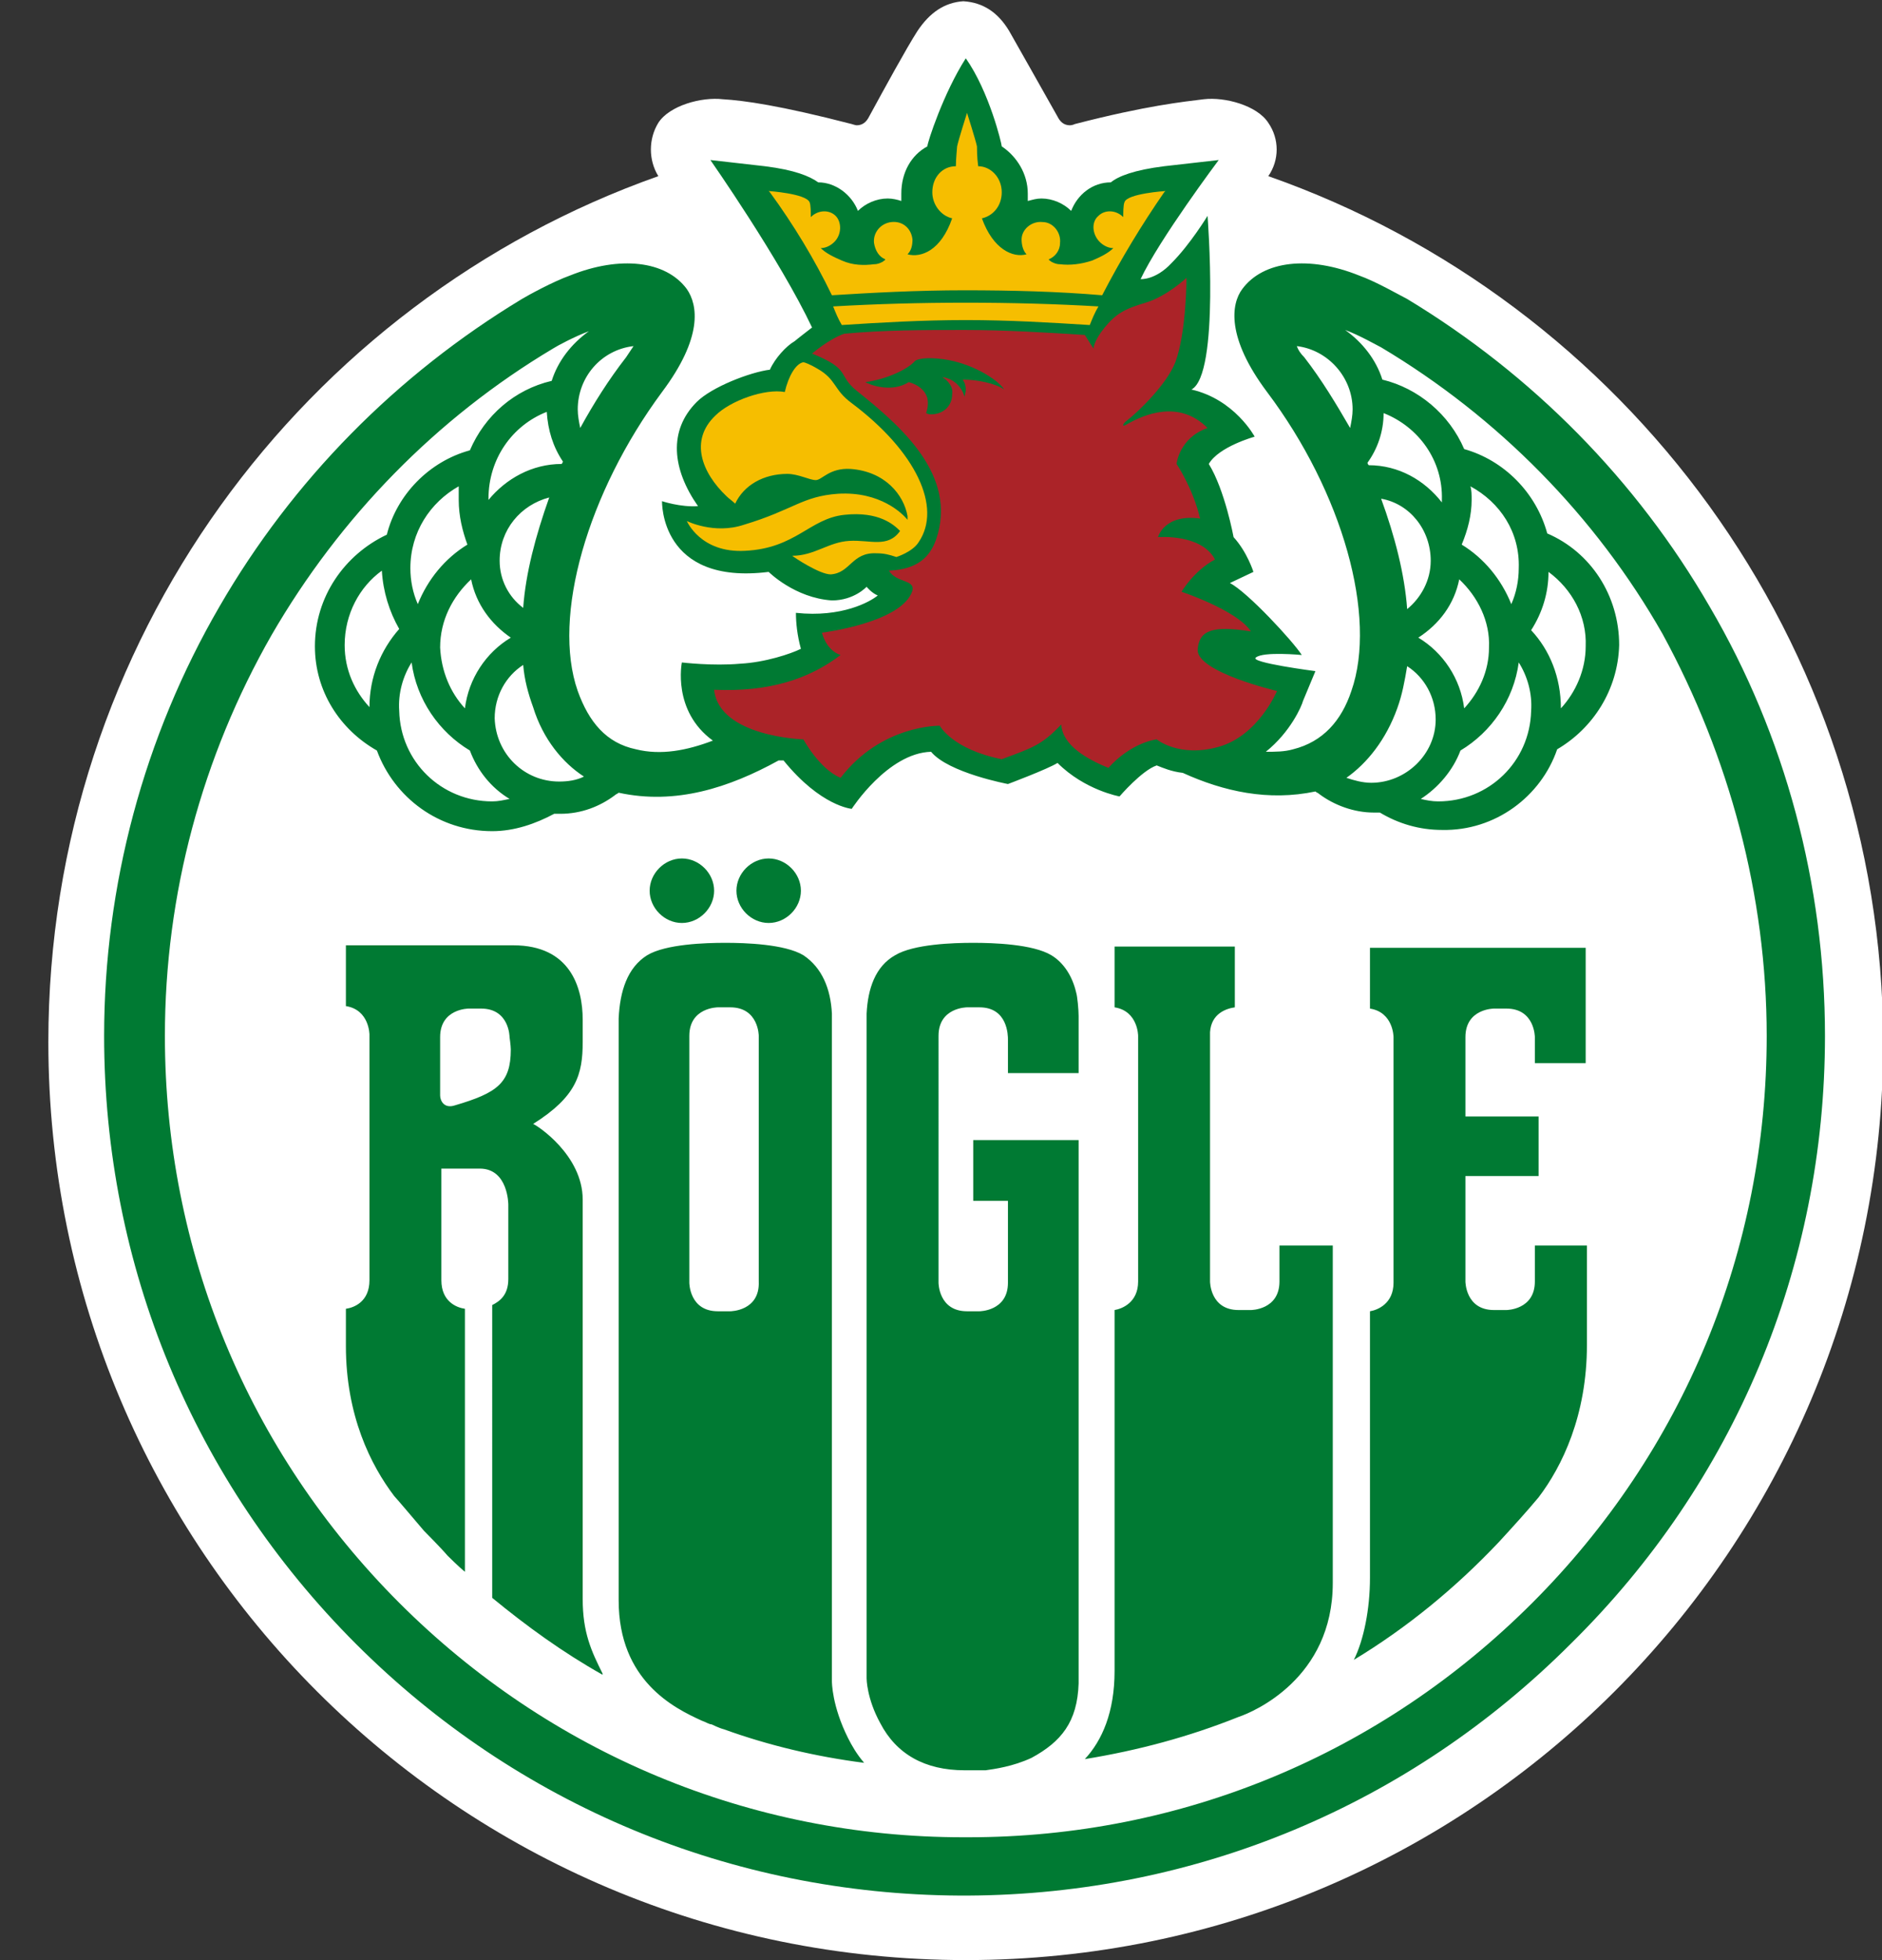
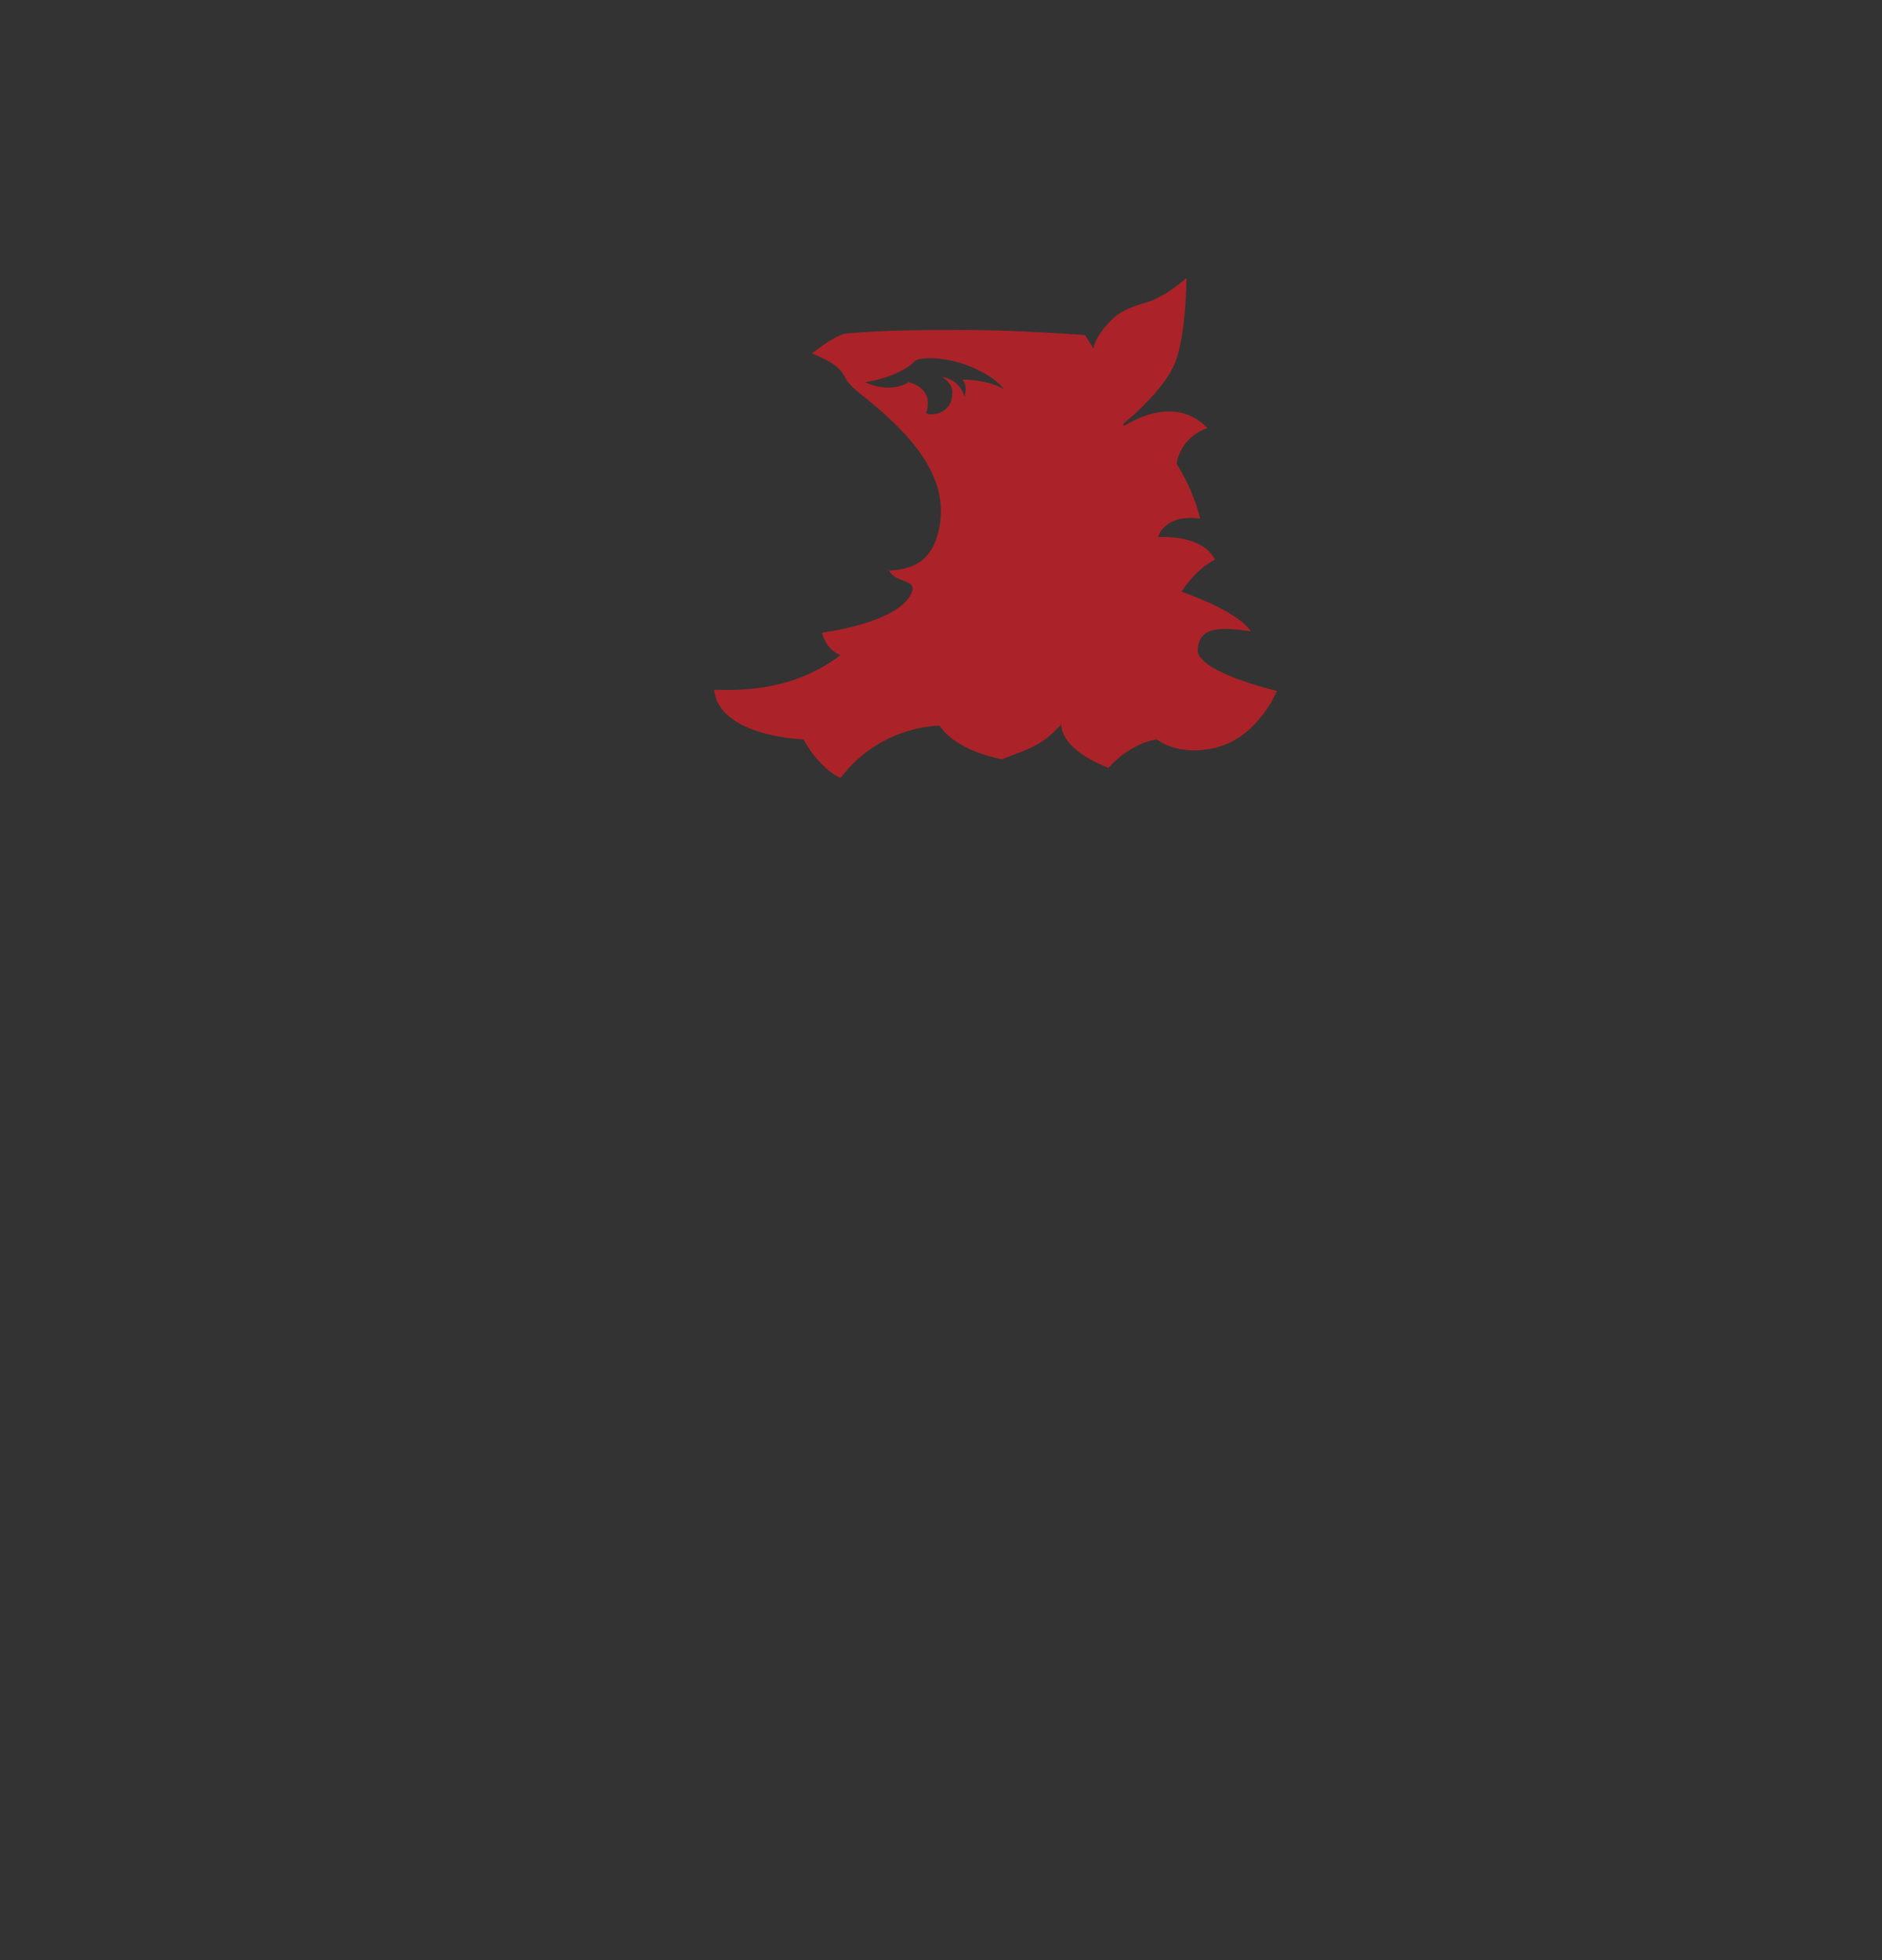
<svg xmlns="http://www.w3.org/2000/svg" version="1.1" id="Lager_1" x="0px" y="0px" viewBox="0 0 151.8 158" style="enable-background:new 0 0 151.8 158;" xml:space="preserve">
  <rect x="0" y="0" width="151.8" height="158" fill="#333333" stroke="none" />
  <style type="text/css">
	.st0{fill:#FFFFFF;}
	.st1{fill:#007A33;}
	.st2{fill:#AB2328;}
	.st3{fill:#F6BE00;}
</style>
  <g>
-     <path class="st0" d="M102.3,14.2c0.9-1.3,0.9-3,0-4.3c-0.9-1.4-3.5-2.1-5.2-1.9c-1.6,0.2-4.6,0.5-10.4,2c0,0-0.2,0.1-0.4,0.1   c-0.5,0-0.8-0.3-1-0.7c-1.3-2.3-3.1-5.5-3.9-6.9c-0.9-1.5-2.1-2.3-3.7-2.4c-1.5,0.1-2.7,0.9-3.7,2.4c-0.9,1.4-2.7,4.7-3.9,6.9   c-0.2,0.4-0.5,0.7-1,0.7c-0.1,0-0.4-0.1-0.4-0.1c-5.8-1.5-8.7-1.9-10.4-2c-1.7-0.2-4.3,0.5-5.2,1.9c-0.8,1.3-0.8,3,0,4.3   C24.5,24.3,3.9,51.7,3.9,84c0,40.9,33.1,74,74,74s74-33.1,74-74C151.8,51.7,131.1,24.3,102.3,14.2" />
-     <path class="st1" d="M41.2,84.6c0,2.7-1.1,3.5-4.5,4.5c-0.9,0.3-1.2-0.4-1.2-0.8c0-2,0-4.7,0-4.7c0-2.3,2.3-2.3,2.3-2.3h1   c2.3,0,2.3,2.3,2.3,2.3S41.2,84.3,41.2,84.6 M39.7,128.8c2.8,2.3,5.7,4.4,8.9,6.2l0-0.1c-0.9-1.8-1.6-3.3-1.6-6l0-32.2   c0-3.6-3.7-6-4-6.1c3.5-2.2,4-4,4-6.6c0-0.3,0,0.8,0-1.8c0-2.6-1-6-5.6-6H27.9v4.9c1.9,0.3,1.9,2.3,1.9,2.3v19.8   c0,1.7-1.2,2.2-1.9,2.3v3c0,5.6,2,9.6,3.9,12.1c0.2,0.2,1.8,2.1,2.4,2.8c0,0,1.3,1.3,1.9,2c0,0,0.9,0.9,1.4,1.3v-21.2   c-0.7-0.1-1.9-0.6-1.9-2.3v-9h3.1c2.3,0,2.3,2.9,2.3,2.9l0,6c0,1.3-0.7,1.8-1.3,2.1V128.8z M57.6,71.8c0-1.4-1.2-2.6-2.6-2.6   c-1.4,0-2.6,1.2-2.6,2.6c0,1.4,1.2,2.6,2.6,2.6C56.4,74.4,57.6,73.2,57.6,71.8 M64.6,71.8c0-1.4-1.2-2.6-2.6-2.6   c-1.4,0-2.6,1.2-2.6,2.6c0,1.4,1.2,2.6,2.6,2.6C63.4,74.4,64.6,73.2,64.6,71.8 M58.9,105.7h-1c-2.3,0-2.3-2.3-2.3-2.3V83.5   c0-2.3,2.3-2.3,2.3-2.3h1c2.3,0,2.3,2.3,2.3,2.3v19.8C61.3,105.7,58.9,105.7,58.9,105.7 M58.4,139.4c3.6,1.3,7.4,2.2,11.3,2.7   c-0.6-0.7-1-1.4-1.3-2c-1.3-2.6-1.3-4.5-1.3-4.6c0,0,0-53.7,0-53.8c-0.1-2-0.8-3.7-2.3-4.7c-1.5-0.9-4.7-1-6.3-1   c-1.6,0-4.8,0.1-6.3,1c-1.6,1-2.2,2.9-2.3,5.1c0,0,0,11.9,0,11.9s0,0,0,0.1l0,34.9c0,6.5,4.5,8.7,6.7,9.7c0.3,0.1,0.6,0.3,0.8,0.3   C57.4,139,58,139.3,58.4,139.4 M87,86.5c0,0,0-3,0-4.6c0-0.5-0.1-1.6-0.2-1.9c-0.3-1.3-1-2.4-2-3c-1.5-0.9-4.7-1-6.3-1   c-1.6,0-4.8,0.1-6.3,1c-1.6,0.9-2.2,2.7-2.3,4.7c0,0.1,0,1.9,0,1.9l0,51.7c0,0,0,1.6,1.1,3.6c1.3,2.5,3.6,3.8,6.8,3.8h0.4   c0.4,0,0.9,0,1.3,0c0.7-0.1,2.2-0.3,3.7-1c2.4-1.3,3.7-2.9,3.8-6V91.9h-8.5v4.9h2.8v6.6c0,2.3-2.3,2.3-2.3,2.3h-1   c-2.3,0-2.3-2.3-2.3-2.3V83.5c0-2.3,2.3-2.3,2.3-2.3h1c2.3,0,2.3,2.3,2.3,2.6v2.7L87,86.5z M107.5,127.6l0-27.2h-4.3v2.9   c0,2.3-2.3,2.3-2.3,2.3h-1c-2.3,0-2.3-2.3-2.3-2.3s0-20,0-20.1c0.1-1.5,1.3-1.9,2-2v-4.9h-9.7v4.9c1.9,0.3,1.9,2.3,1.9,2.3v19.8   c0,1.7-1.3,2.2-1.9,2.3c0,0.9,0,29.1,0,29.1c0,3.3-1,5.6-2.4,7.1c4.3-0.7,8.4-1.8,12.4-3.4v0C101.1,138,107.5,135.3,107.5,127.6    M123.8,100.4v2.9c0,2.3-2.3,2.3-2.3,2.3h-1c-2.3,0-2.3-2.3-2.3-2.3l0-8.5h5.9V90l-5.9,0v-6.4c0-2.3,2.3-2.3,2.3-2.3h1   c2.3,0,2.3,2.3,2.3,2.3v2.1h4.1v-9.3l-17.4,0v4.9c1.9,0.3,1.9,2.3,1.9,2.3v19.8c0,1.7-1.3,2.2-1.9,2.3l0,21.5c0,2.5-0.5,5-1.3,6.6   c4.3-2.6,8.2-5.8,11.7-9.5c1.1-1.2,2.2-2.4,3.2-3.6c1.9-2.5,3.9-6.6,3.9-12.3l0-8H123.8z M142.5,83.5c0,17.3-6.7,33.5-18.9,45.7   c-12.2,12.2-28.3,18.9-45.5,18.9h-0.4c-17.2,0-33.4-6.8-45.5-18.9c-12.2-12.2-18.9-28.4-18.9-45.7c0-11.4,3-22.5,8.6-32.3   c5.5-9.5,13.3-17.5,22.7-23.1c0.3-0.2,1.8-1,2.9-1.4c-1.4,1-2.5,2.4-3,4c-3,0.7-5.4,2.8-6.6,5.6c-3.3,0.9-5.9,3.6-6.7,6.8   c-3.4,1.6-5.8,5-5.8,9c0,3.6,2,6.7,5,8.4c1.4,3.8,5,6.5,9.3,6.5c1.8,0,3.5-0.6,5-1.4c0.2,0,0.4,0,0.5,0c1.7,0,3.2-0.6,4.4-1.5   c0.1-0.1,0.2-0.1,0.3-0.2c4.6,1,8.9-0.4,12.9-2.6c0.1,0,0.2,0,0.4,0c3,3.7,5.5,3.9,5.5,3.9s2.9-4.5,6.4-4.6   c1.4,1.7,6.2,2.6,6.2,2.6s3.2-1.2,4-1.7c2.2,2.2,5,2.7,5,2.7s1.8-2.1,3-2.5c0.5,0.2,1.2,0.5,2.1,0.6c3.3,1.5,6.9,2.3,10.7,1.5   c0.1,0.1,0.2,0.1,0.3,0.2c1.2,0.9,2.8,1.5,4.4,1.5c0.2,0,0.4,0,0.5,0c1.5,0.9,3.2,1.4,5,1.4c4.3,0.1,8-2.7,9.3-6.5   c2.9-1.7,4.9-4.8,5-8.4c0-4-2.3-7.5-5.8-9c-0.9-3.3-3.5-5.9-6.7-6.8c-1.2-2.8-3.7-4.9-6.6-5.6c-0.5-1.6-1.6-3-3-4   c1.1,0.4,2.5,1.2,2.9,1.4c9.4,5.6,17.3,13.6,22.7,23.1C139.5,61,142.5,72.2,142.5,83.5 M109.1,33c0,0.5-0.1,1-0.2,1.5   c-1.1-1.9-2.3-3.9-3.7-5.7c-0.3-0.3-0.5-0.6-0.6-0.9C107.1,28.2,109.1,30.4,109.1,33 M117.7,46.7c1.5,1.4,2.5,3.4,2.4,5.5   c0,1.9-0.8,3.6-2,4.9c-0.3-2.4-1.7-4.5-3.7-5.7C116.1,50.3,117.3,48.7,117.7,46.7 M115.4,45.2c0,1.6-0.8,3-1.9,3.9   c-0.2-2.8-1-5.9-2.1-8.9C113.7,40.6,115.4,42.7,115.4,45.2 M110.4,37.5C110.4,37.5,110.3,37.5,110.4,37.5c-0.1-0.1-0.1-0.2-0.1-0.2   c0.8-1.1,1.3-2.5,1.3-4c2.8,1.1,4.8,3.8,4.7,7c0,0.1,0,0.1,0,0.2C114.9,38.7,112.8,37.5,110.4,37.5 M118.7,40.3   c0-0.4,0-0.8-0.1-1.1c2.4,1.3,4,3.7,3.9,6.6c0,1-0.2,2-0.6,2.9c-0.8-2-2.2-3.7-4-4.8C118.4,42.7,118.7,41.5,118.7,40.3 M123.5,50.8   c0.9-1.4,1.4-3,1.4-4.7c1.9,1.4,3.1,3.6,3,6c0,1.9-0.8,3.7-2,5C125.9,54.6,125,52.4,123.5,50.8 M123.5,57.3   c-0.1,4.1-3.4,7.3-7.5,7.3c-0.5,0-1-0.1-1.4-0.2c1.4-0.9,2.6-2.3,3.2-3.9c2.5-1.5,4.3-4.1,4.7-7.1   C123.2,54.5,123.6,55.9,123.5,57.3 M112.7,57.1c0.4-1.1,0.6-2.2,0.8-3.4c1.4,0.9,2.3,2.5,2.3,4.3c0,2.8-2.4,5.1-5.2,5.1   c-0.7,0-1.4-0.2-2-0.4C110.3,61.5,111.8,59.6,112.7,57.1 M39.4,40.2c0-3.2,1.9-5.9,4.7-7c0.1,1.5,0.5,2.8,1.3,4   c0,0.1-0.1,0.2-0.1,0.2c0,0,0,0,0,0c-2.4,0-4.5,1.2-5.9,2.9C39.4,40.4,39.4,40.3,39.4,40.2 M40.3,45.2c0-2.5,1.7-4.5,4-5.1   c-1.1,3.1-1.9,6.1-2.1,8.9C41,48.1,40.3,46.7,40.3,45.2 M38,46.7c0.4,2,1.6,3.6,3.2,4.7c-2,1.2-3.4,3.3-3.7,5.7   c-1.2-1.3-1.9-3-2-4.9C35.5,50,36.5,48.1,38,46.7 M29.8,57c-1.2-1.3-2-3-2-5c0-2.5,1.2-4.7,3-6c0.1,1.7,0.6,3.3,1.4,4.7   C30.7,52.4,29.8,54.6,29.8,57 M33.2,53.4c0.4,3,2.2,5.6,4.7,7.1c0.6,1.6,1.7,3,3.2,3.9c-0.5,0.1-0.9,0.2-1.4,0.2   c-4.1,0-7.4-3.2-7.5-7.3C32.1,55.9,32.5,54.5,33.2,53.4 M37,40.3c0,1.3,0.3,2.5,0.7,3.6c-1.8,1.1-3.2,2.8-4,4.8   c-0.4-0.9-0.6-1.9-0.6-2.9c0-2.9,1.6-5.3,3.9-6.6C37,39.5,37,39.9,37,40.3 M47.1,62.6c-0.6,0.3-1.3,0.4-2,0.4   c-2.8,0-5.1-2.2-5.2-5.1c0-1.8,0.9-3.4,2.3-4.3c0.1,1.2,0.4,2.3,0.8,3.4C43.8,59.6,45.4,61.5,47.1,62.6 M46.6,33   c0-2.6,1.9-4.8,4.5-5.1c-0.2,0.3-0.4,0.6-0.6,0.9c-1.4,1.8-2.6,3.7-3.7,5.7C46.7,34,46.6,33.5,46.6,33 M147.2,83.5   c0-12.2-3.2-24.2-9.3-34.6c-5.9-10.2-14.3-18.7-24.4-24.8c-0.6-0.3-2.5-1.4-3.9-1.9c-4-1.6-7.7-1.2-9.4,1.1c-0.9,1.2-1.3,3.9,2,8.3   c6.1,8.1,8.9,18.1,6.8,24.1c-0.8,2.4-2.3,4.1-4.7,4.7c-0.7,0.2-1.4,0.2-2.2,0.2c2-1.6,2.9-3.7,3-4.1l1-2.4c0,0-5.4-0.7-4.8-1.1   c0.6-0.5,3.7-0.2,3.7-0.2c-0.7-1.1-4.4-5.1-5.8-5.8l1.9-0.9c0,0-0.5-1.6-1.6-2.8c0,0-0.7-3.8-2-5.9c0.8-1.4,3.7-2.2,3.7-2.2   s-1.6-3-5.1-3.8c2.3-1.2,1.3-14,1.3-14s-1.4,2.3-2.9,3.8c-1.3,1.4-2.5,1.3-2.5,1.3c1.5-3.2,6.3-9.6,6.3-9.6l-4.4,0.5   c-2.4,0.3-3.7,0.8-4.3,1.3c-1.5,0-2.7,1-3.2,2.3c-0.6-0.6-1.5-1-2.4-1c-0.4,0-0.7,0.1-1.1,0.2c0-0.2,0-0.4,0-0.6   c0-1.6-0.9-3-2.1-3.8c0-0.2-1-4.4-2.9-7.1c-1.8,2.8-3.1,6.8-3.1,7.1c-1.3,0.7-2.1,2.1-2.1,3.8c0,0.2,0,0.4,0,0.6   c-0.3-0.1-0.7-0.2-1.1-0.2c-0.9,0-1.8,0.4-2.4,1c-0.5-1.3-1.8-2.3-3.2-2.3c-0.7-0.5-1.9-1-4.3-1.3l-4.4-0.5c0,0,5.6,8,8.2,13.5   c0,0-1.3,1-1.4,1.1c-0.7,0.4-1.6,1.4-2,2.3c-1.6,0.2-4.7,1.4-5.9,2.6c-2.3,2.3-2,5.4,0.1,8.4c-1.4,0.1-2.9-0.4-2.9-0.4   s-0.2,6.8,8.6,5.7c0,0,0,0,0,0s2.1,2.1,5.1,2.3c1.8,0,2.8-1.1,2.8-1.1s0.4,0.5,0.9,0.7c-0.6,0.5-2.9,1.8-6.6,1.4   c0,0.8,0.1,1.8,0.4,2.9c-0.8,0.4-2.9,1.1-4.9,1.2c-2.2,0.2-4.7-0.1-4.7-0.1s-0.8,3.9,2.5,6.3c-2.1,0.8-4.2,1.2-6.2,0.7   c-2.4-0.5-3.8-2.2-4.7-4.7c-2.1-6,0.8-16,6.8-24.1c3.3-4.4,2.9-7,2-8.3c-1.7-2.3-5.4-2.7-9.4-1.1c-1.4,0.5-3.4,1.6-3.9,1.9   c-10.1,6.1-18.5,14.6-24.4,24.8c-6.1,10.5-9.3,22.5-9.3,34.6c0,18.5,7.2,35.9,20.3,49c13,13,30.3,20.2,48.7,20.3v0h0.7v0   c18.4-0.1,35.6-7.3,48.6-20.3C139.9,119.5,147.2,102.1,147.2,83.5" />
    <path class="st2" d="M81,31.4c-0.7-0.5-2.2-0.8-3.3-0.8c-0.1,0,0,0,0,0.1c0.1,0.1,0.2,0.4,0.2,0.7c0,0.2-0.1,0.5-0.1,0.6   c-0.2-0.8-0.9-1.5-1.8-1.6c0,0,0,0,0,0c0.5,0.3,0.9,0.8,0.8,1.4c0,0.9-0.7,1.6-1.7,1.6c-0.1,0-0.2,0-0.4-0.1   c0.1-0.3,0.2-0.7,0.1-1.2c-0.2-0.7-0.8-1.1-1.5-1.3c-1.4,0.9-3.2,0.2-3.5,0c1.6-0.2,3.4-1,4-1.7c0.1-0.1,0.6-0.3,1.8-0.2   C78.2,29.1,80.5,30.6,81,31.4C81,31.4,81,31.5,81,31.4 M100.9,50.9c-1.1-1.7-5.6-3.2-5.6-3.2s1-1.7,2.7-2.6   c-1.1-2.1-4.6-1.8-4.6-1.8s0.5-1.9,3.4-1.5c-0.6-2.5-1.9-4.4-1.9-4.4s0.2-2.1,2.5-2.9c-2.3-2.3-5.1-1.1-6.5-0.3   c-0.5,0.3-0.3-0.1,0-0.3c0.9-0.7,3.2-2.9,3.9-4.7c0.9-2.4,0.9-6.8,0.9-6.8s-1.6,1.5-3.3,2c-1.7,0.5-2.4,0.9-3.3,2   c-0.9,1.1-0.9,1.7-0.9,1.7L87.5,27c-3.2-0.2-6.4-0.4-9.7-0.4c-3.5,0-6.4,0-9.7,0.3c-1.2,0.4-2.6,1.6-2.6,1.6c3.2,1.3,2,1.7,3.6,3   c3.5,2.8,8.2,6.8,6.4,12C75,44.9,74,45.9,71.7,46c0.6,1,2.1,0.7,1.9,1.6c-0.8,2.6-7.3,3.4-7.3,3.4s0.3,1.4,1.5,1.8   c-2.5,1.9-5.7,3-10.2,2.8c0.4,3.8,7.2,4,7.2,4s1.3,2.4,3,3.1c3.3-4.3,8-4.2,8-4.2s1,1.9,5,2.7c2.4-0.9,3.2-1.1,4.8-2.8   c0.1,1.7,2.1,2.8,3.8,3.5c1.9-2.1,3.9-2.3,3.9-2.3s1.8,1.5,5,0.6c3.2-0.9,4.7-4.5,4.7-4.5s-6.4-1.5-6.4-3.3   C96.7,50.8,97.8,50.4,100.9,50.9" />
-     <path class="st3" d="M77.8,23.4c3.8,0,7.6,0.1,11.1,0.4c1.5-2.9,3.2-5.7,5-8.3l0.1-0.1c0,0-3.1,0.2-3.3,0.9   c-0.1,0.2-0.1,0.9-0.1,1.2c-0.6-0.6-1.5-0.6-2-0.1c-0.6,0.5-0.5,1.5,0.1,2.1c0.3,0.3,0.7,0.5,1.1,0.5c-0.4,0.4-1,0.7-1.7,1   c-0.9,0.3-1.8,0.4-2.6,0.3c-0.3,0-0.5-0.1-0.7-0.2c0,0,0,0,0,0c0,0,0,0,0,0c-0.1-0.1-0.2-0.1-0.2-0.2c0.5-0.2,0.9-0.7,0.9-1.3   c0.1-0.9-0.6-1.7-1.4-1.7c-0.9-0.1-1.7,0.6-1.7,1.4c0,0.4,0.1,0.9,0.4,1.2c-1.1,0.3-2.7-0.4-3.6-2.9c0.9-0.2,1.6-1,1.6-2.1   c0-1.2-0.9-2.1-1.9-2.1c0,0,0,0,0,0c-0.1-0.7-0.1-1.5-0.1-1.6c-0.1-0.5-0.8-2.7-0.8-2.7c0,0-0.7,2.2-0.8,2.7c0,0.1-0.1,1-0.1,1.6   c0,0,0,0,0,0c-1.1,0-1.9,0.9-1.9,2.1c0,1,0.7,1.9,1.6,2.1c-0.9,2.6-2.5,3.2-3.6,2.9c0.3-0.3,0.4-0.7,0.4-1.2   c-0.1-0.9-0.8-1.5-1.7-1.4c-0.9,0.1-1.5,0.9-1.4,1.7c0.1,0.6,0.4,1.1,0.9,1.3c0,0.1-0.1,0.1-0.2,0.2c0,0,0,0,0,0c0,0,0,0,0,0   c-0.2,0.1-0.4,0.2-0.7,0.2c-0.8,0.1-1.7,0.1-2.6-0.3c-0.7-0.3-1.3-0.6-1.7-1c0.4,0,0.8-0.2,1.1-0.5c0.6-0.6,0.6-1.6,0.1-2.1   c-0.5-0.5-1.4-0.5-2,0.1c0-0.3,0-1-0.1-1.2c-0.3-0.7-3.3-0.9-3.3-0.9l0.1,0.1c1.9,2.6,3.6,5.4,5,8.3C70.3,23.6,74,23.4,77.8,23.4z    M67.9,26.2c3.1-0.2,6.5-0.4,10-0.4c3.5,0,6.8,0.2,10,0.4c0.2-0.5,0.4-1,0.7-1.5c-3.4-0.2-7-0.3-10.7-0.3l0,0   c-3.7,0-7.2,0.1-10.7,0.3C67.4,25.2,67.6,25.7,67.9,26.2 M55.4,42c0,0,1.1,2.6,4.7,2.4c4.1-0.2,5.2-2.6,8-2.9   c2.8-0.3,4,0.8,4.5,1.3c-1,1.4-2.4,0.7-4.1,0.8c-1.7,0.1-2.8,1.2-4.6,1.2c0.1,0.1,2.2,1.5,3.1,1.5c1.6-0.1,1.7-1.8,3.7-1.7   c0.6,0,1,0.1,1.6,0.3c0,0,1.3-0.4,1.8-1.2c1.9-2.8-0.2-7.3-5.4-11.2c-1.5-1.1-1.2-1.9-2.8-2.8c-0.5-0.3-1-0.5-1.1-0.5   c-0.6,0.1-1.2,1.1-1.5,2.4c-1.6-0.3-4.4,0.7-5.6,1.9c-2.1,2-1.1,4.6,0.9,6.5c0.2,0.2,0.5,0.4,0.7,0.6c0.7-1.5,2.3-2.4,4.2-2.4   c0.9,0,1.8,0.5,2.3,0.5c0.5,0,1.1-1,2.8-0.9c2.8,0.2,4.3,2.1,4.6,3.8c0,0.2,0,0.4,0,0.3c-0.4-0.5-2.2-2.3-5.6-2.1   c-2.9,0.2-3.6,1.3-7.6,2.5C57.6,43.1,55.4,42,55.4,42" />
  </g>
</svg>